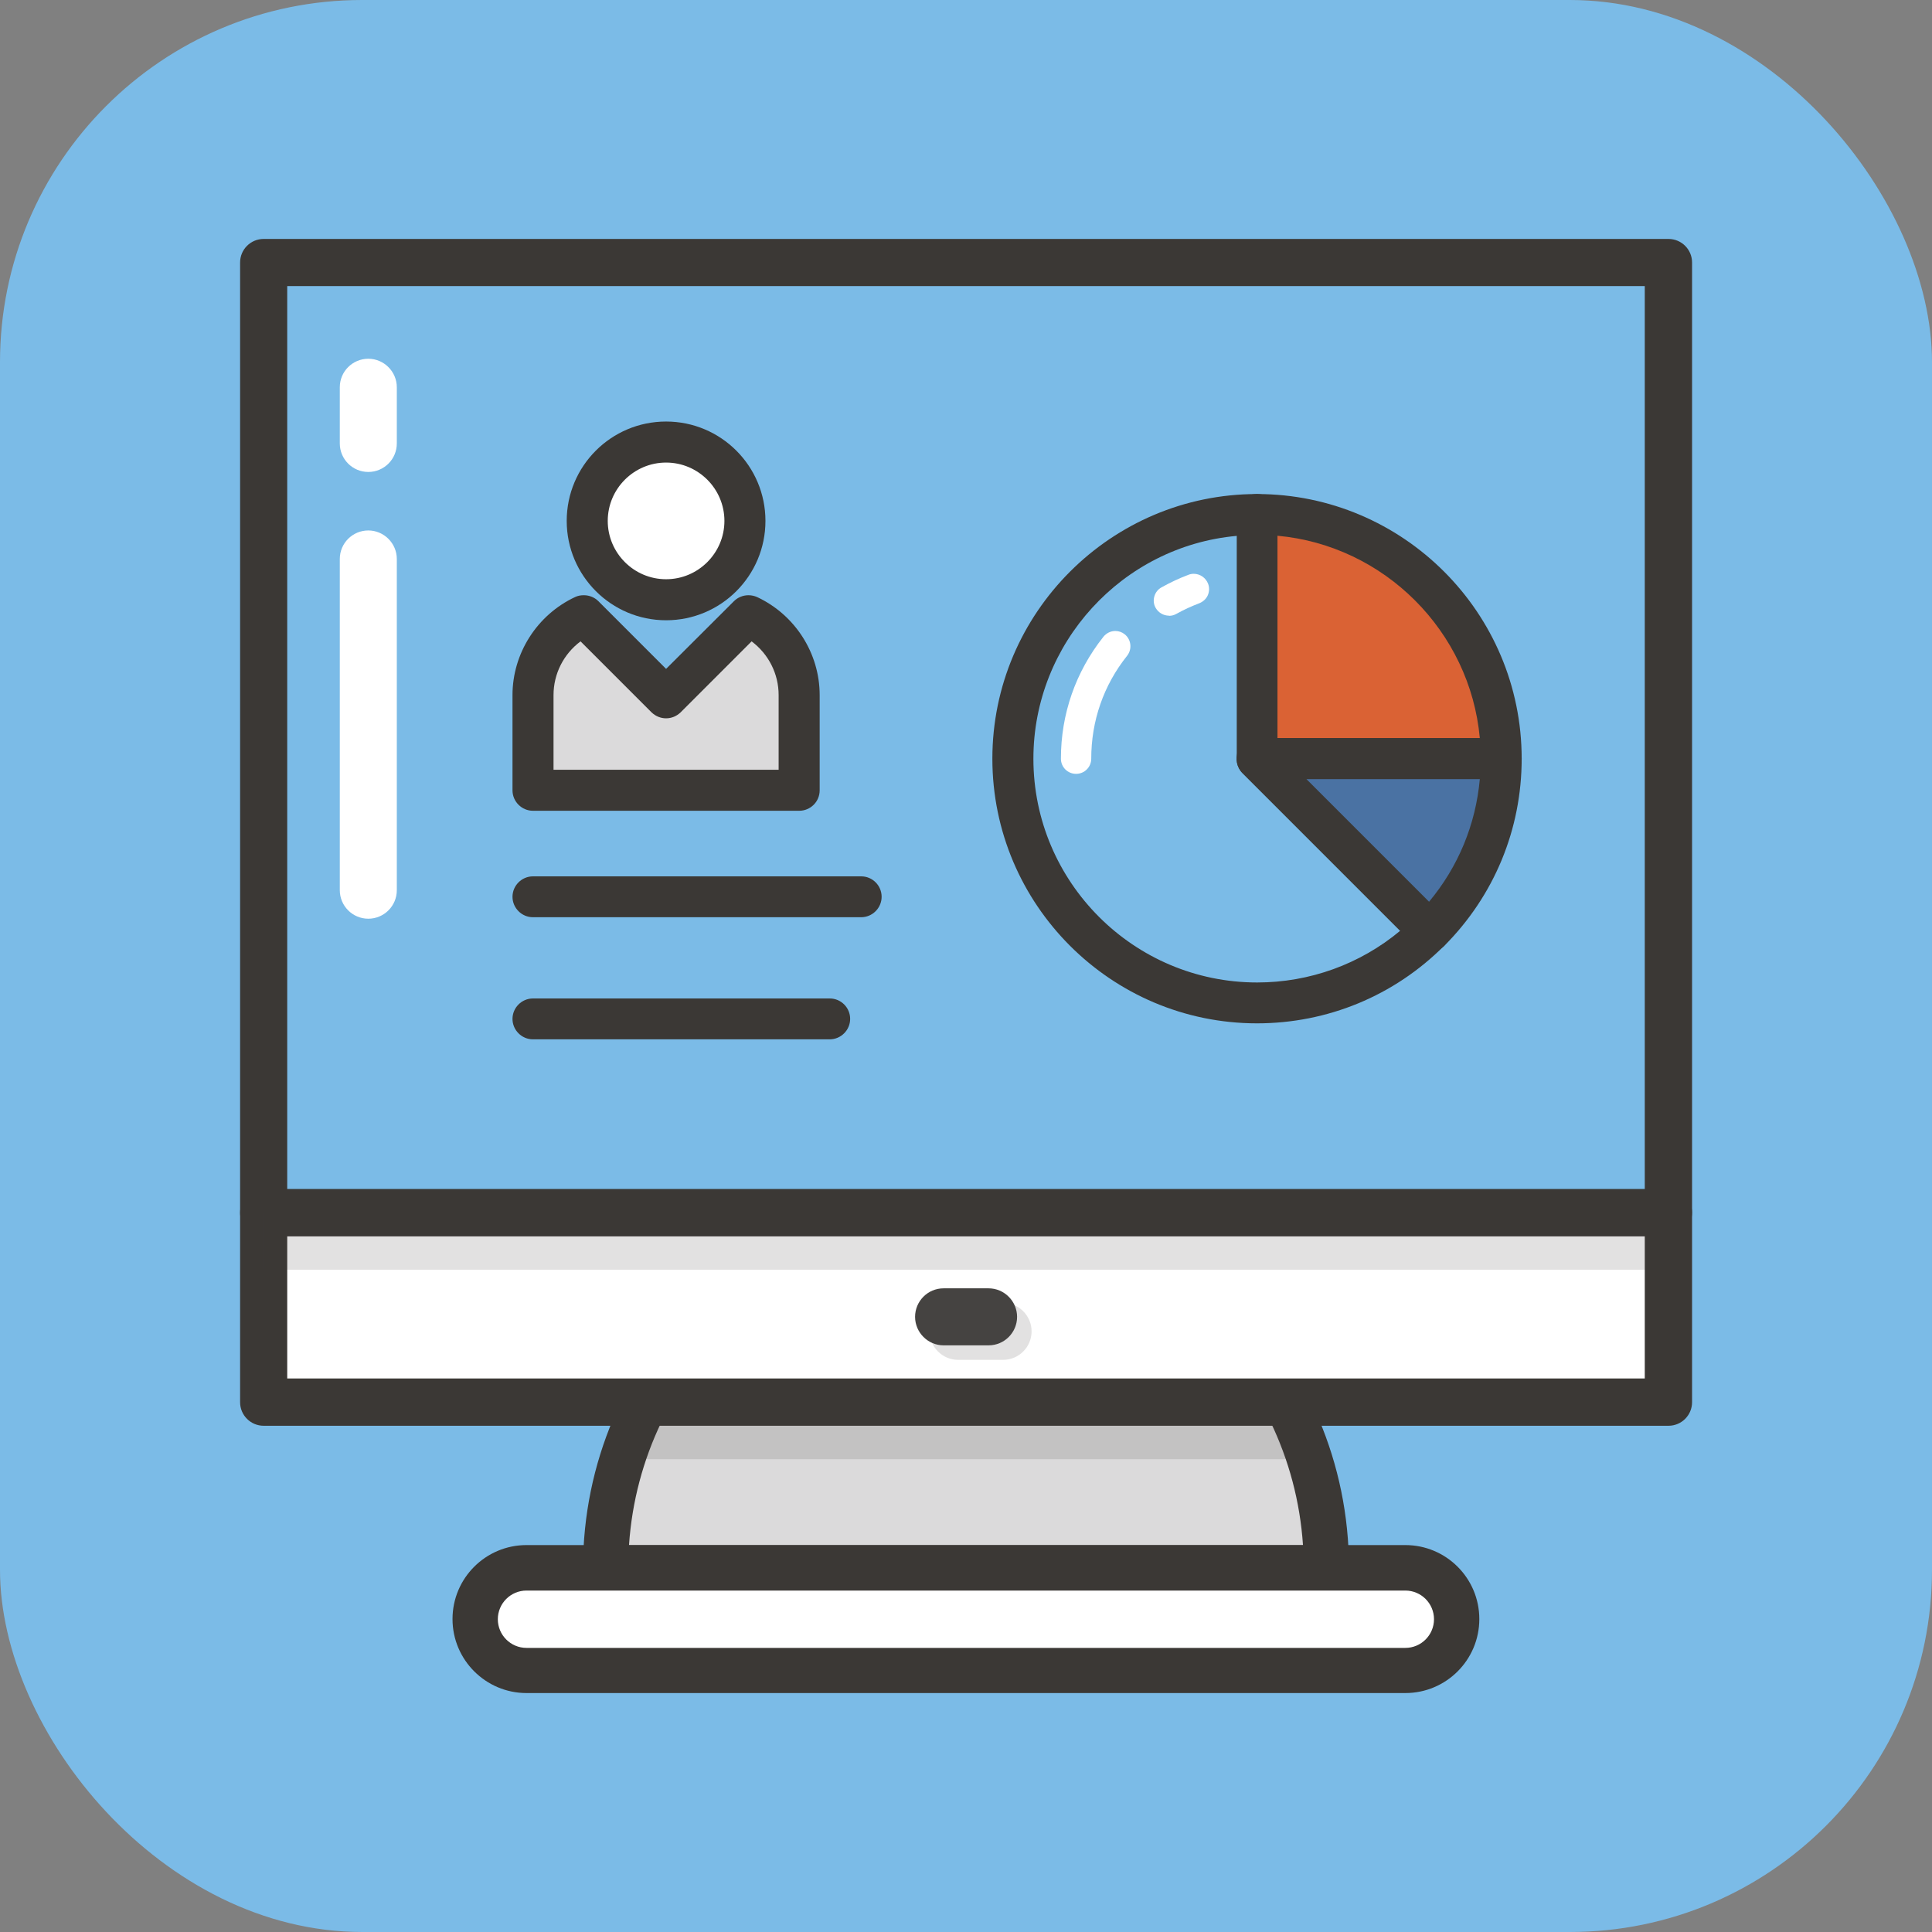
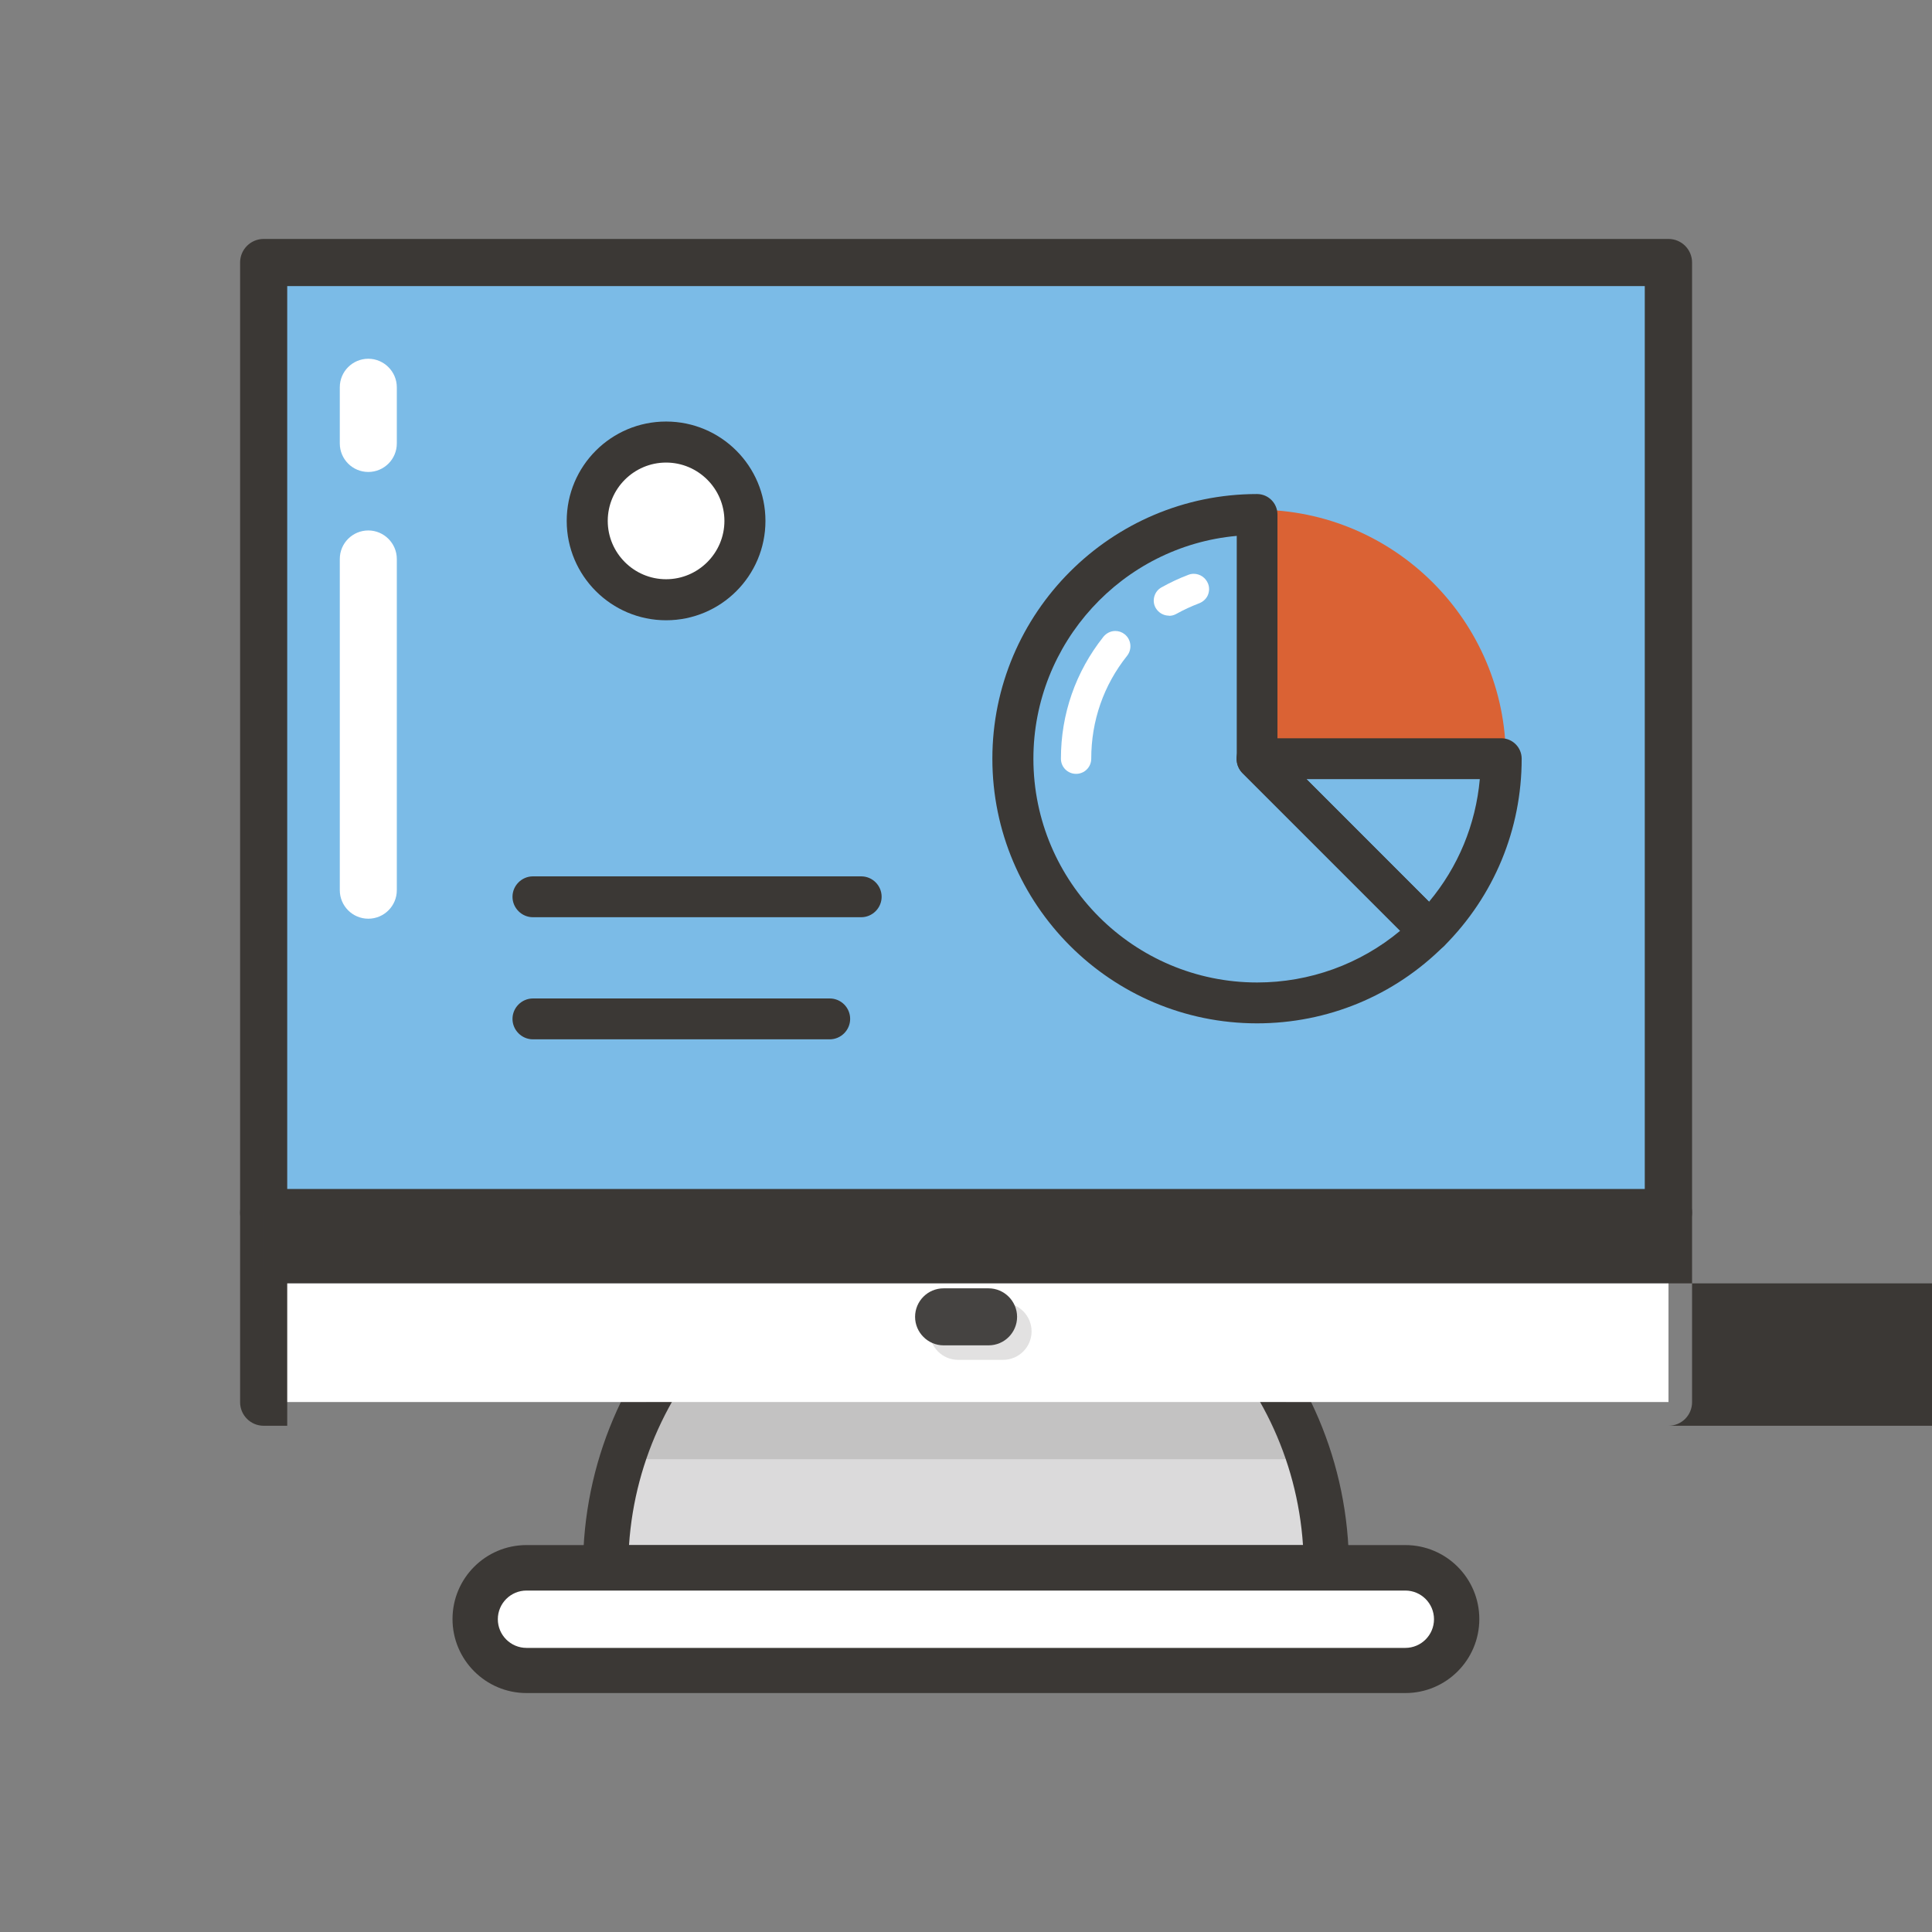
<svg xmlns="http://www.w3.org/2000/svg" id="Calque_2" data-name="Calque 2" viewBox="0 0 117.24 117.24">
  <rect x="0" y="0" width="117.24" height="117.24" fill="#808080" stroke="none" />
  <defs>
    <style>
      .cls-1 {
        fill: #3b3835;
      }

      .cls-1, .cls-2, .cls-3, .cls-4, .cls-5, .cls-6, .cls-7 {
        stroke-width: 0px;
      }

      .cls-8 {
        opacity: .15;
      }

      .cls-2 {
        fill: #da6234;
      }

      .cls-3 {
        fill: #454341;
      }

      .cls-4 {
        fill: #fff;
      }

      .cls-5 {
        fill: #dbdadb;
      }

      .cls-6 {
        fill: #7bbbe7;
      }

      .cls-7 {
        fill: #4a72a3;
      }
    </style>
  </defs>
  <g id="Calque_1-2" data-name="Calque 1">
    <g>
-       <rect class="cls-6" y="0" width="117.24" height="117.24" rx="21.98" ry="21.98" />
      <path class="cls-5" d="M58.62,73.27c-12.08,0-21.87,9.79-21.87,21.87h43.74c0-12.08-9.79-21.87-21.87-21.87Z" />
      <path class="cls-1" d="M80.49,96.52h-43.74c-.76,0-1.37-.62-1.37-1.37,0-12.82,10.43-23.24,23.24-23.24s23.24,10.43,23.24,23.24c0,.76-.62,1.37-1.37,1.37ZM38.17,93.77h40.9c-.71-10.66-9.61-19.12-20.45-19.12s-19.74,8.46-20.45,19.12Z" />
      <rect class="cls-4" x="16" y="73.58" width="85.25" height="11.5" />
-       <path class="cls-1" d="M101.24,86.52H16c-.79,0-1.43-.64-1.43-1.43v-11.5c0-.79.64-1.43,1.43-1.43h85.25c.79,0,1.43.64,1.43,1.43v11.5c0,.79-.64,1.43-1.43,1.43ZM17.43,83.65h82.38v-8.64H17.43v8.64Z" />
+       <path class="cls-1" d="M101.24,86.52H16c-.79,0-1.43-.64-1.43-1.43v-11.5c0-.79.64-1.43,1.43-1.43h85.25c.79,0,1.43.64,1.43,1.43v11.5c0,.79-.64,1.43-1.43,1.43Zh82.38v-8.64H17.43v8.64Z" />
      <rect class="cls-6" x="16" y="15.93" width="85.25" height="57.66" />
      <path class="cls-1" d="M101.24,75.02H16c-.79,0-1.43-.64-1.43-1.43V15.93c0-.79.64-1.43,1.43-1.43h85.25c.79,0,1.43.64,1.43,1.43v57.65c0,.79-.64,1.43-1.43,1.43ZM17.43,72.15h82.38V17.36H17.43v54.79Z" />
      <g class="cls-8">
        <rect class="cls-1" x="16" y="73.58" width="85.25" height="3.47" />
      </g>
      <g class="cls-8">
        <path class="cls-1" d="M37.77,88.55h41.71c-.38-1.21-.87-2.36-1.45-3.47h-38.81c-.57,1.11-1.07,2.26-1.45,3.47Z" />
      </g>
      <g class="cls-8">
        <path class="cls-1" d="M60.87,79.06h-2.73c-.96,0-1.73.78-1.73,1.73s.78,1.73,1.73,1.73h2.73c.96,0,1.73-.78,1.73-1.73s-.78-1.73-1.73-1.73Z" />
      </g>
      <path class="cls-3" d="M59.99,78.18h-2.73c-.96,0-1.73.78-1.73,1.73s.78,1.73,1.73,1.73h2.73c.96,0,1.73-.78,1.73-1.73s-.78-1.73-1.73-1.73Z" />
      <rect class="cls-4" x="28.84" y="95.14" width="59.56" height="6.23" rx="1.7" ry="1.7" />
      <path class="cls-1" d="M85.29,102.74H31.95c-2.47,0-4.49-2.01-4.49-4.49s2.01-4.49,4.49-4.49h53.33c2.48,0,4.49,2.01,4.49,4.49s-2.01,4.49-4.49,4.49ZM31.95,96.52c-.96,0-1.74.78-1.74,1.74s.78,1.74,1.74,1.74h53.33c.96,0,1.74-.78,1.74-1.74s-.78-1.74-1.74-1.74H31.95Z" />
      <g>
        <path class="cls-4" d="M22.35,55.75c-.96,0-1.73-.78-1.73-1.73v-20.1c0-.96.78-1.73,1.73-1.73s1.73.78,1.73,1.73v20.1c0,.96-.78,1.73-1.73,1.73Z" />
        <path class="cls-4" d="M22.35,28.64c-.96,0-1.73-.78-1.73-1.73v-3.41c0-.96.78-1.73,1.73-1.73s1.73.78,1.73,1.73v3.41c0,.96-.78,1.73-1.73,1.73Z" />
      </g>
    </g>
    <g>
      <path class="cls-1" d="M32.34,55.66c-.68,0-1.24-.56-1.24-1.24s.56-1.24,1.24-1.24h19.92c.69,0,1.24.56,1.24,1.24s-.56,1.24-1.24,1.24h-19.92Z" />
      <path class="cls-1" d="M32.34,63.07c-.68,0-1.24-.56-1.24-1.24s.56-1.24,1.24-1.24h18.01c.69,0,1.24.56,1.24,1.24s-.56,1.24-1.24,1.24h-18.01Z" />
      <path class="cls-2" d="M76,46.32v-15.39h.28c8.33,0,15.1,6.77,15.1,15.1v.28h-15.38Z" />
-       <path class="cls-1" d="M76.28,47.28c-.69,0-1.24-.56-1.24-1.24v-14.82c0-.69.56-1.24,1.24-1.24,8.86,0,16.06,7.2,16.06,16.06,0,.69-.56,1.24-1.24,1.24h-14.82ZM89.8,44.79c-.59-6.48-5.79-11.69-12.28-12.28v12.28h12.28Z" />
      <path class="cls-6" d="M76.28,61.14c-8.33,0-15.1-6.77-15.1-15.1s6.77-15.1,15.1-15.1h.28v14.99l10.6,10.6-.2.2c-2.85,2.85-6.65,4.42-10.68,4.42Z" />
      <path class="cls-4" d="M70.94,37.36c-.34,0-.64-.18-.81-.47-.12-.21-.15-.46-.08-.7s.22-.43.44-.55c.52-.29,1.07-.55,1.63-.76.1-.04.21-.06.32-.06.38,0,.73.24.87.6.09.23.08.48-.02.71-.1.22-.29.39-.52.48-.47.18-.93.39-1.38.64-.14.08-.29.12-.45.12Z" />
      <path class="cls-4" d="M65.3,46.96c-.51,0-.92-.41-.92-.92,0-2.71.89-5.27,2.58-7.4.18-.22.44-.35.72-.35.21,0,.41.07.57.2.4.32.46.9.15,1.3-1.43,1.79-2.18,3.95-2.18,6.25,0,.51-.41.92-.92.92Z" />
      <path class="cls-1" d="M76.28,62.1c-8.86,0-16.06-7.21-16.06-16.06s7.21-16.06,16.06-16.06c.69,0,1.24.56,1.24,1.24v14.3l10.11,10.12c.23.23.36.55.36.88s-.13.64-.36.88c-3.03,3.03-7.07,4.7-11.36,4.7ZM75.04,32.52c-6.94.63-12.33,6.51-12.33,13.52,0,7.49,6.09,13.58,13.58,13.58,3.18,0,6.25-1.11,8.68-3.14l-9.56-9.56c-.24-.23-.36-.55-.36-.88v-13.52Z" />
-       <path class="cls-7" d="M75.6,45.75h15.79v.28c0,4.03-1.57,7.83-4.42,10.68l-.2.2-11.16-11.16Z" />
      <path class="cls-1" d="M86.76,57.76c-.33,0-.65-.13-.88-.36l-10.48-10.48c-.36-.36-.46-.89-.27-1.35.19-.47.64-.77,1.15-.77h14.82c.69,0,1.24.56,1.24,1.24,0,4.29-1.67,8.32-4.7,11.36-.24.24-.55.36-.88.36ZM86.72,54.72c1.77-2.12,2.83-4.68,3.08-7.44h-10.52l7.44,7.44Z" />
      <g>
        <g>
          <circle class="cls-4" cx="40.42" cy="31.62" r="5.07" />
          <path class="cls-1" d="M40.42,37.64c-3.32,0-6.03-2.7-6.03-6.03s2.7-6.03,6.03-6.03,6.03,2.7,6.03,6.03-2.7,6.03-6.03,6.03ZM40.42,28.07c-1.95,0-3.54,1.59-3.54,3.54s1.59,3.54,3.54,3.54,3.54-1.59,3.54-3.54-1.59-3.54-3.54-3.54Z" />
        </g>
        <g>
-           <path class="cls-5" d="M32.06,48.24v-6.06c0-2.16,1.27-4.15,3.25-5.08l.18-.08,4.93,4.93,4.93-4.93.18.08c1.97.92,3.25,2.92,3.25,5.08v6.06h-16.72Z" />
-           <path class="cls-1" d="M32.34,49.2c-.68,0-1.24-.56-1.24-1.24v-5.78c0-2.53,1.49-4.87,3.8-5.95.17-.08.34-.11.53-.11.33,0,.65.13.88.36l4.11,4.11,4.12-4.11c.23-.23.55-.36.88-.36.18,0,.36.04.52.11,2.31,1.08,3.8,3.41,3.8,5.95v5.78c0,.69-.56,1.24-1.24,1.24h-16.15ZM47.25,46.71v-4.53c0-1.29-.61-2.49-1.64-3.26l-4.31,4.31c-.24.23-.55.36-.88.36s-.64-.13-.88-.36l-4.31-4.31c-1.03.77-1.64,1.97-1.64,3.26v4.53h13.67Z" />
-         </g>
+           </g>
      </g>
    </g>
  </g>
</svg>